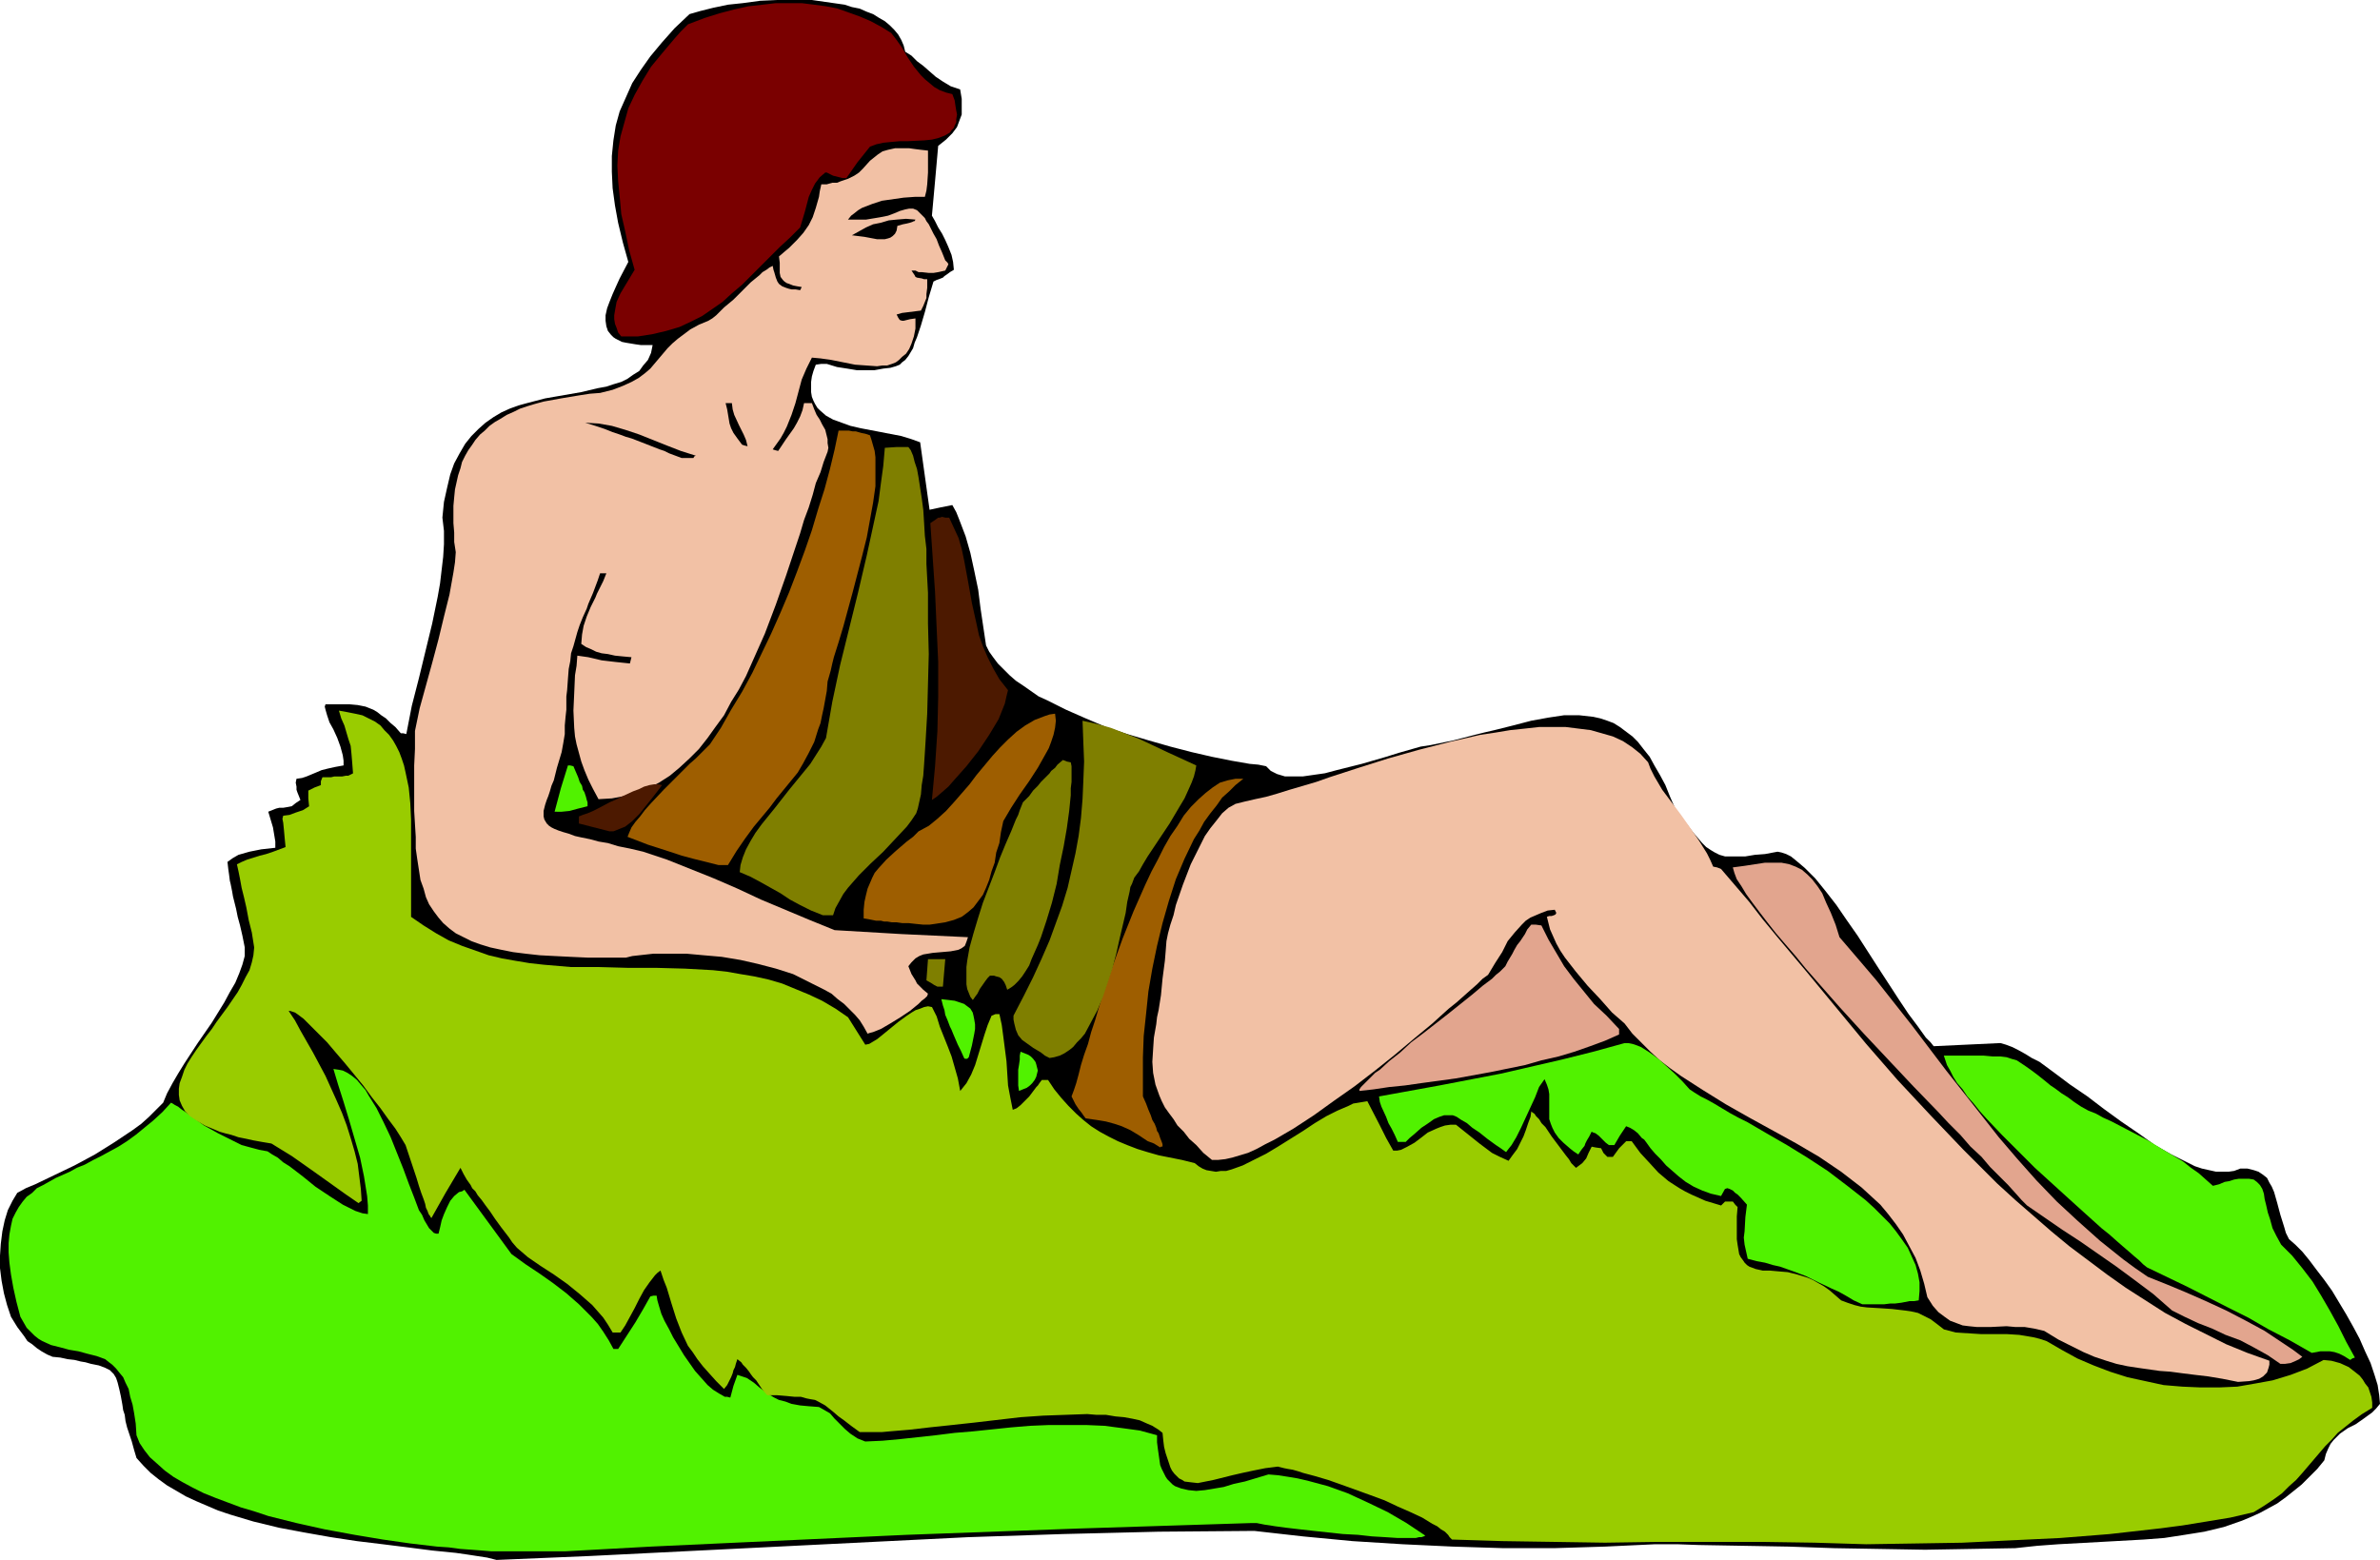
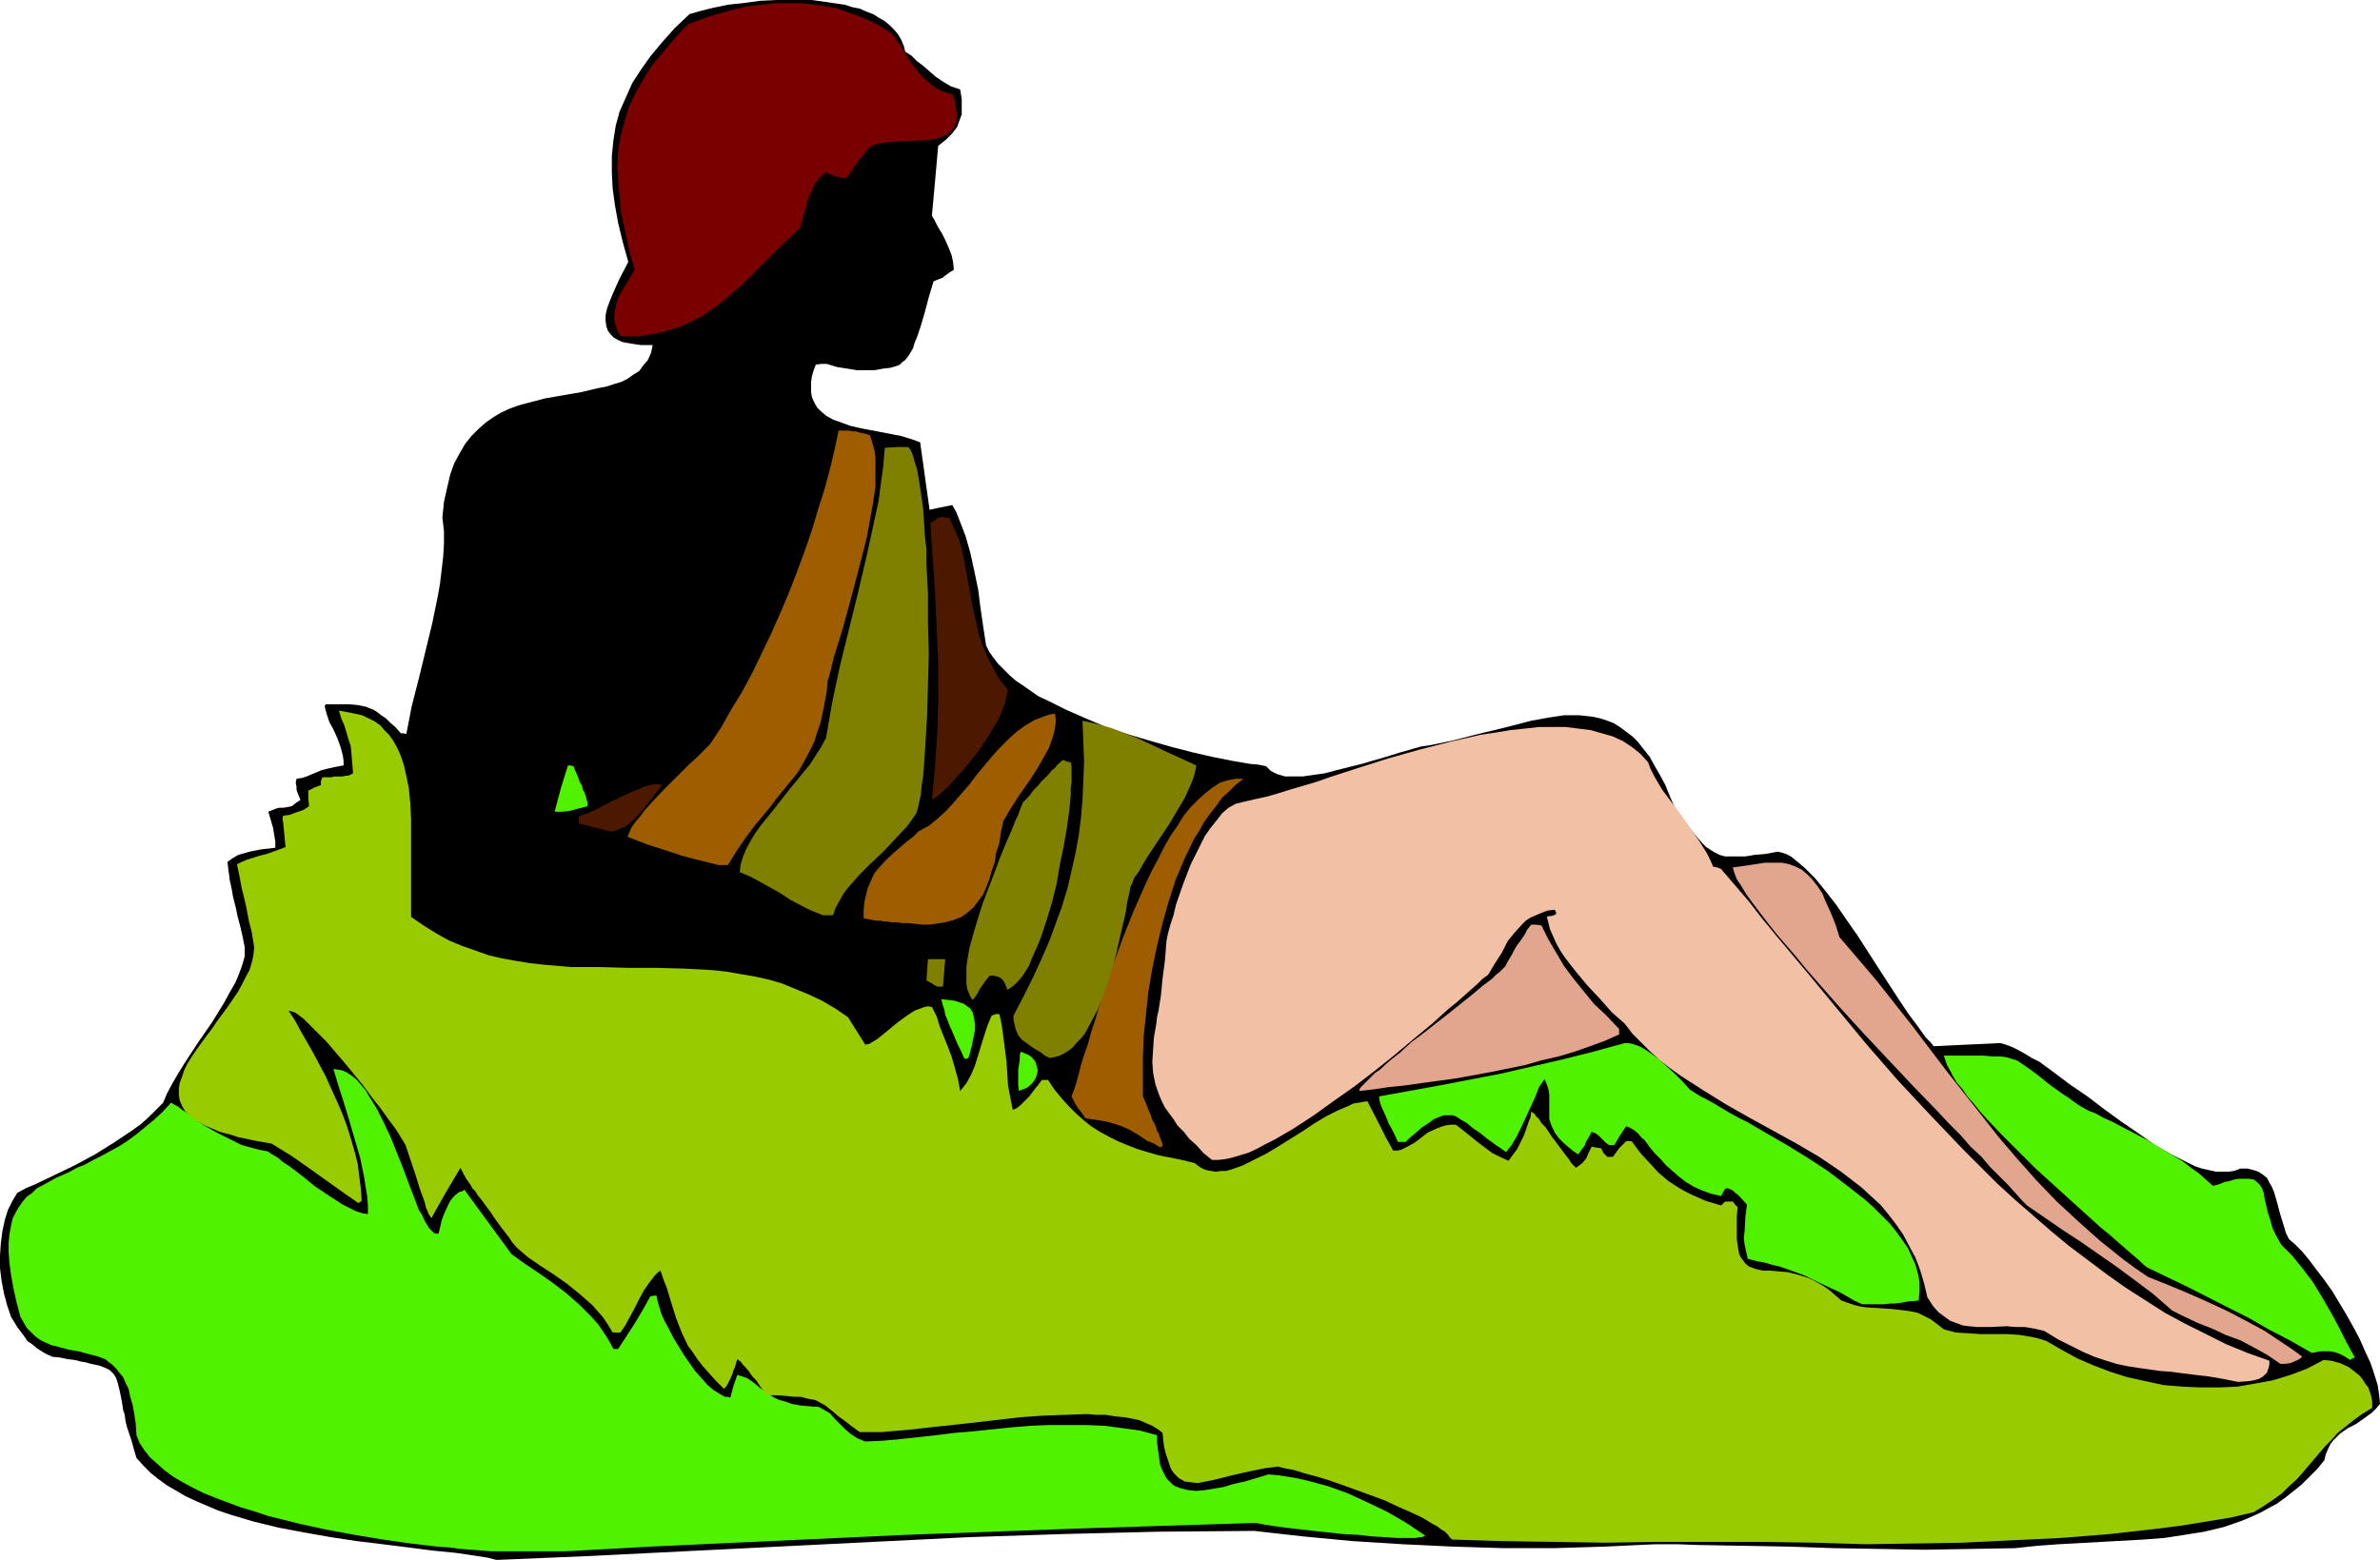
<svg xmlns="http://www.w3.org/2000/svg" xmlns:ns1="http://sodipodi.sourceforge.net/DTD/sodipodi-0.dtd" xmlns:ns2="http://www.inkscape.org/namespaces/inkscape" version="1.0" width="129.724mm" height="85.043mm" id="svg25" ns1:docname="Cain 1.wmf">
  <ns1:namedview id="namedview25" pagecolor="#ffffff" bordercolor="#000000" borderopacity="0.25" ns2:showpageshadow="2" ns2:pageopacity="0.0" ns2:pagecheckerboard="0" ns2:deskcolor="#d1d1d1" ns2:document-units="mm" />
  <defs id="defs1">
    <pattern id="WMFhbasepattern" patternUnits="userSpaceOnUse" width="6" height="6" x="0" y="0" />
  </defs>
  <path style="fill:#000000;fill-opacity:1;fill-rule:evenodd;stroke:none" d="m 102.293,321.423 -1.939,-0.485 -4.202,-0.646 -2.262,-0.323 -4.848,-0.485 -5.01,-0.646 -5.171,-0.646 -5.333,-0.646 -5.333,-0.808 -5.494,-0.97 -5.171,-0.97 -5.333,-1.293 -4.848,-1.454 -2.424,-0.808 -2.262,-0.97 -2.262,-0.97 -2.101,-0.97 -1.939,-1.131 -1.939,-1.131 -1.778,-1.293 -1.616,-1.293 -1.454,-1.454 -1.454,-1.616 -0.485,-1.616 -0.485,-1.778 -0.485,-1.454 -0.485,-1.454 -0.323,-1.293 -0.162,-1.293 -0.323,-0.97 -0.162,-1.131 -0.323,-1.778 -0.323,-1.454 -0.323,-1.293 -0.323,-0.97 -0.485,-0.808 -0.808,-0.808 -0.97,-0.485 -1.293,-0.485 -0.808,-0.162 -0.808,-0.162 -1.131,-0.323 -0.97,-0.162 -1.293,-0.323 -1.454,-0.162 -1.454,-0.323 -1.616,-0.162 -1.131,-0.485 -1.131,-0.646 -0.97,-0.646 -0.97,-0.808 -0.97,-0.646 -0.646,-0.97 -1.454,-1.939 -1.293,-2.101 -0.808,-2.424 -0.646,-2.424 -0.485,-2.586 L 0,261.307 v -2.586 l 0.162,-2.424 0.323,-2.586 0.485,-2.262 0.646,-2.101 0.97,-1.939 0.97,-1.616 1.778,-0.97 1.939,-0.808 4.04,-1.939 4.04,-1.939 4.202,-2.262 3.878,-2.424 1.939,-1.293 1.939,-1.293 1.778,-1.293 1.616,-1.454 1.454,-1.454 1.454,-1.454 0.808,-1.939 1.131,-2.101 1.131,-1.939 1.293,-2.101 2.747,-4.202 2.909,-4.202 2.586,-4.202 1.131,-2.101 1.131,-1.939 0.808,-1.939 0.646,-1.778 0.485,-1.778 v -1.778 l -0.485,-2.424 -0.485,-2.101 -0.485,-1.778 -0.323,-1.616 -0.323,-1.293 -0.323,-1.293 -0.162,-0.97 -0.162,-0.808 -0.162,-0.808 -0.162,-0.646 -0.162,-1.293 -0.162,-1.131 -0.162,-1.454 1.131,-0.808 1.131,-0.646 1.131,-0.323 1.131,-0.323 2.424,-0.485 1.454,-0.162 1.454,-0.162 v -1.293 l -0.162,-0.97 -0.323,-1.939 -0.485,-1.616 -0.485,-1.616 0.808,-0.323 0.808,-0.323 0.646,-0.162 h 0.808 l 0.97,-0.162 0.808,-0.162 0.808,-0.646 0.97,-0.646 -0.323,-0.808 -0.323,-0.808 -0.162,-0.485 v -0.646 l -0.162,-0.808 0.162,-0.808 1.131,-0.162 0.97,-0.323 1.939,-0.808 1.131,-0.485 1.293,-0.323 1.454,-0.323 1.778,-0.323 v -0.97 l -0.162,-1.131 -0.485,-1.778 -0.646,-1.778 -0.808,-1.778 -0.808,-1.454 -0.485,-1.454 -0.323,-1.131 -0.162,-0.646 0.162,-0.485 h 4.848 l 1.778,0.162 1.616,0.323 1.616,0.646 0.808,0.485 0.808,0.646 0.97,0.646 0.97,0.97 0.97,0.808 1.131,1.293 h 0.485 l 0.646,0.162 1.131,-5.818 1.454,-5.656 2.747,-11.312 1.131,-5.494 0.485,-2.747 0.646,-5.494 0.162,-2.586 v -2.747 l -0.323,-2.747 0.162,-1.616 0.162,-1.616 0.646,-2.909 0.646,-2.747 0.808,-2.262 1.131,-2.101 1.131,-1.939 1.293,-1.616 1.454,-1.454 1.454,-1.293 1.616,-1.131 1.616,-0.97 1.778,-0.808 1.778,-0.646 1.778,-0.485 3.717,-0.97 3.717,-0.646 3.717,-0.646 3.394,-0.808 1.778,-0.323 1.454,-0.485 1.616,-0.485 1.293,-0.646 1.131,-0.808 1.293,-0.808 0.808,-1.131 0.97,-1.131 0.646,-1.454 0.323,-1.616 h -1.293 -1.131 l -1.131,-0.162 -0.97,-0.162 -0.97,-0.162 -0.808,-0.162 -0.646,-0.323 -0.646,-0.323 -0.485,-0.323 -0.485,-0.485 -0.646,-0.808 -0.323,-0.97 -0.162,-1.131 v -1.131 l 0.323,-1.454 0.485,-1.293 0.646,-1.616 0.646,-1.454 0.808,-1.778 1.778,-3.394 -1.131,-4.04 -0.97,-4.04 -0.646,-3.555 -0.485,-3.555 -0.162,-3.394 v -3.232 l 0.323,-3.232 0.485,-3.07 0.808,-2.909 1.293,-2.909 1.293,-2.909 1.778,-2.747 1.939,-2.747 2.424,-2.909 2.586,-2.909 3.07,-2.909 1.131,-0.323 1.131,-0.323 1.293,-0.323 1.293,-0.323 3.07,-0.646 3.07,-0.323 3.555,-0.485 L 160.145,0 h 3.555 3.555 l 3.394,0.485 3.394,0.485 1.454,0.485 1.616,0.323 1.454,0.646 1.293,0.485 1.293,0.808 1.131,0.646 0.97,0.808 0.97,0.97 0.808,0.97 0.646,1.131 0.485,1.131 0.323,1.293 1.293,0.808 1.131,1.131 1.293,0.97 1.293,1.131 1.293,1.131 1.454,0.97 1.616,0.97 0.97,0.323 0.97,0.323 0.323,1.939 v 1.616 1.616 l -0.485,1.293 -0.485,1.293 -0.97,1.293 -0.646,0.646 -0.646,0.646 -0.808,0.646 -0.808,0.646 -0.646,7.272 -0.646,7.11 0.646,1.131 0.646,1.293 0.808,1.293 0.646,1.293 0.646,1.454 0.646,1.616 0.323,1.454 0.162,1.616 -0.808,0.485 -0.646,0.485 -0.485,0.323 -0.323,0.323 -0.808,0.323 -0.485,0.162 -0.646,0.323 -0.97,3.232 -0.808,3.07 -0.808,2.747 -0.808,2.424 -0.485,1.131 -0.323,1.131 -0.485,0.808 -0.485,0.808 -0.646,0.808 -0.646,0.485 -0.485,0.485 -0.808,0.323 -1.131,0.323 -1.454,0.162 -1.778,0.323 h -1.778 -1.939 l -1.939,-0.323 -2.101,-0.323 -2.101,-0.646 h -1.131 l -1.131,0.162 -0.485,1.293 -0.323,1.131 -0.162,1.131 v 1.131 0.97 l 0.162,0.97 0.323,0.808 0.323,0.646 0.485,0.808 0.485,0.485 1.293,1.131 1.454,0.808 1.778,0.646 1.778,0.646 2.101,0.485 4.202,0.808 4.202,0.808 2.101,0.646 1.778,0.646 0.97,6.949 0.97,6.949 2.262,-0.485 2.424,-0.485 0.808,1.454 0.646,1.616 1.293,3.394 0.97,3.394 0.808,3.717 0.808,3.878 0.485,3.878 1.131,7.595 0.646,1.293 0.808,1.131 0.97,1.293 1.131,1.131 1.293,1.293 1.293,1.131 1.454,0.97 1.616,1.131 1.616,1.131 1.778,0.808 3.878,1.939 4.04,1.778 4.202,1.778 4.363,1.454 4.363,1.293 4.525,1.293 4.363,1.131 4.202,0.97 4.04,0.808 3.717,0.646 1.778,0.162 1.616,0.323 0.485,0.485 0.485,0.485 0.646,0.323 0.646,0.323 1.616,0.485 h 1.778 1.939 l 2.262,-0.323 2.262,-0.323 2.424,-0.646 5.171,-1.293 5.01,-1.454 2.586,-0.808 2.262,-0.646 2.262,-0.646 2.101,-0.323 4.686,-0.97 4.363,-1.131 1.939,-0.485 2.101,-0.485 3.878,-0.97 3.717,-0.97 3.555,-0.646 3.232,-0.485 h 1.616 1.454 l 1.454,0.162 1.454,0.162 1.454,0.323 1.454,0.485 1.293,0.485 1.293,0.808 1.293,0.97 1.293,0.97 1.131,1.131 1.131,1.454 1.293,1.616 0.97,1.778 1.131,1.939 1.131,2.101 0.97,2.424 1.131,2.586 1.293,1.778 1.293,1.616 0.485,0.646 0.485,0.646 0.97,1.131 0.97,1.131 0.808,0.808 0.97,0.646 0.808,0.485 0.97,0.485 1.131,0.323 h 1.293 1.293 1.616 l 1.939,-0.323 2.101,-0.162 2.586,-0.485 0.808,0.162 0.97,0.323 0.97,0.485 0.808,0.646 0.97,0.808 1.131,0.97 0.97,0.97 1.131,1.131 2.101,2.586 2.262,2.909 2.101,3.07 2.262,3.232 4.363,6.787 2.101,3.232 2.101,3.232 1.939,2.909 0.97,1.293 0.97,1.293 0.808,1.131 0.808,1.131 0.97,0.97 0.646,0.808 13.736,-0.646 1.131,0.323 1.293,0.485 1.293,0.646 1.454,0.808 1.293,0.808 1.616,0.808 3.07,2.262 3.232,2.424 3.555,2.424 3.394,2.586 3.555,2.586 3.555,2.424 3.394,2.424 3.394,1.939 1.616,0.808 1.616,0.808 1.616,0.808 1.454,0.485 1.454,0.323 1.454,0.323 h 1.293 1.293 l 1.131,-0.162 1.293,-0.485 h 1.454 l 1.293,0.323 0.97,0.323 0.97,0.646 0.808,0.646 0.485,0.97 0.485,0.808 0.485,1.131 0.646,2.262 0.646,2.424 0.808,2.586 0.323,1.131 0.646,1.293 1.293,1.131 1.454,1.454 1.454,1.778 1.454,1.939 1.616,2.101 1.616,2.262 1.454,2.424 1.454,2.424 1.454,2.586 1.293,2.424 1.131,2.586 1.131,2.424 0.808,2.424 0.646,2.101 0.323,2.101 0.162,1.778 -0.808,0.97 -0.808,0.808 -1.778,1.293 -1.616,1.131 -1.616,0.808 -1.616,1.131 -0.646,0.646 -0.646,0.646 -0.646,0.808 -0.485,0.97 -0.485,1.131 -0.323,1.293 -1.454,1.778 -1.616,1.616 -1.616,1.616 -1.616,1.293 -1.616,1.293 -1.778,1.293 -1.778,0.97 -1.778,0.97 -1.778,0.808 -1.939,0.808 -3.717,1.293 -4.04,0.97 -4.04,0.646 -4.202,0.646 -4.202,0.323 -8.726,0.485 -8.888,0.485 -4.363,0.323 -4.525,0.485 -9.211,0.162 -9.373,0.162 -18.746,-0.323 -9.373,-0.323 -9.211,-0.162 -9.211,-0.162 -4.525,-0.162 h -4.525 l -10.342,0.485 -10.504,0.323 h -10.342 l -10.504,-0.323 -10.342,-0.485 -10.342,-0.646 -10.181,-0.97 -10.019,-1.131 -19.715,0.162 -19.715,0.485 -19.554,0.646 -19.554,0.97 -38.946,1.939 -19.392,0.97 z" id="path1" />
  <path style="fill:#51f200;fill-opacity:1;fill-rule:evenodd;stroke:none" d="m 102.939,319.645 h -1.778 l -1.939,-0.162 -2.101,-0.162 -2.262,-0.162 -2.424,-0.323 -2.424,-0.162 -2.747,-0.323 -2.747,-0.323 -5.656,-0.808 -5.818,-0.97 -6.141,-1.131 -5.818,-1.293 -5.818,-1.454 -2.909,-0.97 -2.747,-0.808 -2.586,-0.97 -2.586,-0.97 -2.424,-0.97 -2.262,-1.131 -2.101,-1.131 -1.939,-1.131 -1.778,-1.293 -1.616,-1.454 -1.454,-1.293 -1.131,-1.454 -0.97,-1.454 -0.646,-1.616 -0.162,-2.424 -0.323,-2.101 -0.323,-1.778 -0.485,-1.616 -0.323,-1.616 -0.646,-1.293 -0.485,-1.131 -0.808,-0.97 -0.646,-0.808 -0.808,-0.808 -0.646,-0.485 -0.808,-0.646 -1.778,-0.646 -1.939,-0.485 -1.778,-0.485 -1.939,-0.323 -1.778,-0.485 -1.939,-0.485 -1.778,-0.808 -0.808,-0.485 -0.808,-0.646 -0.808,-0.808 -0.808,-0.808 -0.646,-1.131 -0.646,-1.131 -0.808,-3.07 -0.646,-2.909 -0.485,-2.747 -0.323,-2.424 -0.162,-2.101 v -1.939 l 0.162,-1.778 0.323,-1.778 0.323,-1.454 0.646,-1.293 0.646,-1.131 0.808,-1.131 0.808,-0.97 1.131,-0.808 0.97,-0.97 1.293,-0.646 2.586,-1.454 2.909,-1.293 1.454,-0.808 1.616,-0.646 1.778,-0.97 1.616,-0.808 1.778,-0.97 1.778,-0.97 1.778,-1.131 1.778,-1.293 1.778,-1.454 1.778,-1.454 1.939,-1.778 1.778,-1.939 0.323,0.162 0.485,0.323 0.646,0.323 0.808,0.646 0.97,0.646 1.131,0.808 1.131,0.808 1.293,0.97 2.909,1.616 3.232,1.616 1.616,0.808 1.778,0.485 1.778,0.485 1.778,0.323 0.97,0.646 1.131,0.646 1.131,0.97 1.293,0.808 2.747,2.101 2.586,2.101 2.909,1.939 2.747,1.778 1.293,0.646 1.293,0.646 1.454,0.485 1.131,0.162 v -1.778 l -0.162,-1.939 -0.646,-4.04 -0.808,-3.878 -1.131,-3.878 -1.131,-3.878 -1.131,-3.717 -1.131,-3.555 -0.485,-1.616 -0.485,-1.616 1.131,0.162 0.808,0.162 0.97,0.485 0.97,0.646 0.97,0.808 0.808,0.97 0.97,1.131 0.646,1.131 0.808,1.293 0.808,1.293 1.454,2.909 1.454,3.07 1.293,3.232 1.293,3.232 1.131,3.07 1.131,2.909 0.485,1.293 0.485,1.293 0.646,0.97 0.485,1.131 0.485,0.808 0.485,0.808 0.485,0.485 0.485,0.485 0.485,0.162 h 0.485 l 0.323,-1.293 0.323,-1.454 0.485,-1.293 0.646,-1.454 0.646,-1.293 0.808,-0.97 0.97,-0.808 0.646,-0.162 0.485,-0.323 4.848,6.626 4.848,6.626 2.909,2.101 2.909,1.939 2.747,1.939 2.747,2.101 2.586,2.262 1.293,1.293 1.293,1.293 1.293,1.454 1.131,1.616 1.131,1.778 0.97,1.778 h 0.97 l 1.778,-2.747 1.778,-2.747 1.616,-2.747 1.454,-2.586 0.646,-0.162 h 0.646 l 0.162,0.97 0.323,1.131 0.485,1.616 0.646,1.454 0.97,1.778 0.808,1.616 2.262,3.717 1.131,1.616 1.131,1.616 1.293,1.454 1.293,1.454 1.131,0.97 1.293,0.808 1.131,0.646 h 0.485 l 0.646,0.162 0.646,-2.424 0.808,-2.262 0.97,0.323 0.97,0.323 1.454,0.97 1.131,0.97 1.454,1.131 1.616,0.97 0.97,0.485 1.293,0.323 1.293,0.485 1.778,0.323 1.778,0.162 2.101,0.162 1.131,0.646 1.131,0.646 0.97,1.131 0.97,0.97 1.131,1.131 1.131,0.97 1.454,0.97 1.616,0.646 3.555,-0.162 3.555,-0.323 7.434,-0.808 3.878,-0.485 3.878,-0.323 7.757,-0.808 3.878,-0.323 3.878,-0.162 h 3.878 3.878 l 3.717,0.162 3.717,0.485 3.555,0.485 3.555,0.97 v 1.454 l 0.162,1.293 0.162,1.131 0.162,1.131 0.162,1.131 0.323,0.808 0.808,1.616 0.323,0.485 0.646,0.646 0.485,0.485 0.485,0.323 1.293,0.485 1.454,0.323 1.616,0.162 1.778,-0.162 1.939,-0.323 1.939,-0.323 2.101,-0.646 2.262,-0.485 4.848,-1.454 1.939,0.162 2.101,0.323 1.939,0.323 2.101,0.485 4.202,1.131 4.04,1.454 4.202,1.939 4.04,1.939 3.878,2.262 3.878,2.586 -0.323,0.162 -0.485,0.162 h -0.485 l -0.646,0.162 h -3.878 l -2.424,-0.162 -2.747,-0.162 -2.909,-0.323 -3.07,-0.162 -5.979,-0.646 -2.909,-0.323 -2.747,-0.323 -2.424,-0.323 -0.97,-0.162 -1.131,-0.162 -0.808,-0.162 -0.808,-0.162 h -0.646 -0.485 l -35.714,1.131 -35.229,1.293 -35.229,1.616 -17.453,0.808 -17.614,0.97 z" id="path2" />
  <path style="fill:#99cc00;fill-opacity:1;fill-rule:evenodd;stroke:none" d="m 384.446,318.191 -10.666,-0.323 -10.827,-0.162 h -21.493 l -10.827,0.162 -10.504,-0.162 -10.666,-0.162 -10.342,-0.323 -0.485,-0.485 -0.323,-0.485 -0.646,-0.646 -0.808,-0.485 -0.808,-0.646 -0.97,-0.485 -2.101,-1.293 -2.424,-1.131 -2.586,-1.131 -2.747,-1.293 -3.07,-1.131 -5.818,-2.101 -2.747,-0.97 -2.747,-0.808 -2.424,-0.646 -0.97,-0.323 -1.131,-0.323 -0.97,-0.162 -0.808,-0.162 -0.646,-0.162 -0.646,-0.162 -2.586,0.323 -2.424,0.485 -2.262,0.485 -2.101,0.485 -1.939,0.485 -1.939,0.485 -1.616,0.323 -1.616,0.323 -1.454,-0.162 -1.293,-0.162 -0.485,-0.323 -0.646,-0.323 -0.485,-0.485 -0.485,-0.485 -0.485,-0.646 -0.323,-0.646 -0.323,-0.97 -0.323,-0.97 -0.323,-0.97 -0.323,-1.293 -0.162,-1.293 -0.162,-1.616 -0.808,-0.646 -1.293,-0.808 -1.131,-0.485 -1.454,-0.646 -1.454,-0.323 -1.778,-0.323 -1.778,-0.162 -1.939,-0.323 h -1.939 l -1.939,-0.162 -4.525,0.162 -4.525,0.162 -4.686,0.323 -9.696,1.131 -4.525,0.485 -4.525,0.485 -4.202,0.485 -1.939,0.162 -1.939,0.162 -1.778,0.162 h -1.616 -1.454 -1.454 l -1.778,-1.293 -1.454,-1.131 -1.131,-0.808 -1.131,-0.97 -0.808,-0.646 -0.808,-0.646 -1.454,-0.808 -0.646,-0.323 -0.97,-0.162 -0.808,-0.162 -1.131,-0.323 h -1.293 l -1.616,-0.162 -1.939,-0.162 h -2.101 l -0.97,-1.131 -0.646,-0.97 -0.646,-0.97 -0.646,-0.646 -0.485,-0.646 -0.323,-0.485 -0.646,-0.808 -0.646,-0.646 -0.323,-0.485 -0.808,-0.646 -0.323,0.97 -0.162,0.646 -0.323,0.646 -0.162,0.646 -0.323,0.808 -0.323,0.646 -0.323,0.646 -0.162,0.323 -0.646,0.808 -1.616,-1.616 -1.454,-1.616 -1.293,-1.454 -1.131,-1.454 -0.97,-1.454 -0.97,-1.293 -1.293,-2.747 -1.131,-2.909 -0.97,-3.07 -0.97,-3.232 -0.646,-1.616 -0.646,-1.939 -0.646,0.485 -0.485,0.485 -1.131,1.454 -1.131,1.616 -0.97,1.778 -0.97,1.939 -0.97,1.778 -0.97,1.778 -0.97,1.454 h -1.616 l -0.97,-1.616 -0.97,-1.454 -1.131,-1.293 -1.131,-1.293 -2.586,-2.262 -2.586,-2.101 -2.747,-1.939 -2.747,-1.778 -2.586,-1.778 -2.262,-1.939 -0.97,-1.131 -0.646,-0.97 -1.616,-2.101 -1.293,-1.778 -0.97,-1.454 -0.97,-1.293 -0.808,-1.131 -0.808,-0.97 -0.485,-0.808 -0.646,-0.646 -0.323,-0.646 -0.808,-1.131 -0.646,-1.131 -0.646,-1.293 -3.07,5.171 -2.909,5.171 -0.162,-0.162 -0.162,-0.323 -0.162,-0.162 -0.162,-0.323 -0.162,-0.485 -0.323,-0.646 -0.162,-0.808 -0.323,-0.97 -0.485,-1.293 -0.485,-1.454 -0.485,-1.616 -0.646,-1.939 -0.808,-2.424 -0.808,-2.424 -0.485,-0.808 -0.485,-0.808 -1.131,-1.778 -1.454,-1.939 -1.616,-2.262 -1.778,-2.262 -1.778,-2.424 -3.717,-4.525 -1.939,-2.262 -1.778,-2.101 -1.778,-1.778 -1.616,-1.616 -0.808,-0.808 -0.646,-0.646 -0.646,-0.485 -0.646,-0.485 -0.485,-0.323 -0.485,-0.162 -0.485,-0.162 h -0.323 l 1.293,1.939 1.131,2.101 1.293,2.262 1.293,2.262 2.586,4.848 2.262,5.01 1.131,2.586 0.97,2.586 0.808,2.586 0.808,2.747 0.646,2.586 0.323,2.586 0.323,2.586 0.162,2.424 -0.646,0.485 -2.586,-1.778 -2.262,-1.616 -4.525,-3.232 -4.363,-3.07 -2.101,-1.293 -2.101,-1.293 -1.939,-0.323 -1.778,-0.323 -1.454,-0.323 -1.616,-0.323 -1.454,-0.485 -1.293,-0.323 -1.131,-0.323 -1.131,-0.485 -1.939,-0.808 -1.616,-0.97 -1.454,-0.97 -0.97,-0.97 -0.646,-1.131 -0.485,-1.131 -0.162,-1.131 v -1.293 l 0.162,-1.131 0.485,-1.293 0.485,-1.454 0.646,-1.293 0.808,-1.293 0.97,-1.454 2.101,-2.909 1.131,-1.454 0.97,-1.454 2.262,-3.07 2.101,-3.07 0.808,-1.454 0.808,-1.616 0.808,-1.454 0.485,-1.616 0.323,-1.454 0.162,-1.616 -0.485,-3.07 -0.646,-2.586 -0.485,-2.586 -0.485,-2.101 -0.485,-1.939 -0.323,-1.778 -0.323,-1.616 -0.323,-1.454 0.97,-0.485 1.131,-0.485 2.586,-0.808 1.293,-0.323 1.454,-0.485 1.293,-0.485 1.293,-0.485 -0.162,-1.616 -0.162,-1.778 -0.162,-1.616 -0.162,-0.808 0.162,-0.646 1.293,-0.162 1.293,-0.485 1.454,-0.485 1.293,-0.808 -0.162,-1.616 v -1.616 l 1.293,-0.646 1.293,-0.485 v -0.808 l 0.323,-0.808 h 0.808 0.97 l 0.646,-0.162 h 0.646 0.97 l 0.808,-0.162 h 0.485 l 0.323,-0.162 0.646,-0.323 -0.162,-2.101 -0.162,-1.939 -0.162,-1.616 -0.485,-1.454 -0.808,-2.747 -0.646,-1.454 -0.485,-1.616 1.778,0.323 1.616,0.323 1.454,0.323 1.293,0.646 1.293,0.646 1.131,0.808 0.808,0.97 0.97,0.97 0.808,1.131 0.646,1.131 0.646,1.293 0.485,1.293 0.485,1.454 0.323,1.454 0.646,3.07 0.323,3.232 0.162,3.394 v 6.949 6.787 3.232 3.07 l 2.586,1.778 2.586,1.616 2.586,1.454 2.747,1.131 2.747,0.97 2.747,0.97 2.747,0.646 2.747,0.485 2.909,0.485 2.909,0.323 5.656,0.485 h 5.818 l 5.818,0.162 h 5.818 l 5.979,0.162 5.818,0.323 2.909,0.323 2.747,0.485 2.909,0.485 2.909,0.646 2.747,0.808 2.747,1.131 2.747,1.131 2.747,1.293 2.747,1.616 2.586,1.778 3.555,5.656 0.808,-0.162 0.808,-0.485 0.808,-0.485 0.808,-0.646 1.778,-1.454 1.778,-1.454 1.778,-1.293 0.97,-0.646 0.808,-0.485 0.97,-0.323 0.808,-0.323 0.808,-0.162 0.808,0.162 0.97,1.939 0.646,2.101 1.616,4.04 0.808,2.101 0.646,2.262 0.646,2.262 0.485,2.586 0.646,-0.808 0.646,-0.808 0.97,-1.778 0.808,-1.939 0.646,-2.101 0.646,-2.101 0.646,-2.101 0.646,-1.939 0.808,-1.939 0.808,-0.323 h 0.808 l 0.485,2.262 0.323,2.424 0.646,5.01 0.323,5.01 0.485,2.586 0.485,2.424 0.808,-0.323 0.808,-0.646 0.808,-0.808 0.97,-0.97 1.454,-1.939 0.323,-0.323 0.323,-0.485 0.485,-0.646 h 1.293 l 1.293,1.939 1.454,1.778 1.454,1.616 1.616,1.616 1.454,1.293 1.616,1.293 1.778,1.131 1.778,0.97 1.939,0.97 1.939,0.808 2.101,0.808 2.101,0.646 2.262,0.646 2.424,0.485 2.424,0.485 2.586,0.646 0.808,0.646 0.808,0.485 0.808,0.323 0.97,0.162 0.97,0.162 0.97,-0.162 h 1.131 l 1.131,-0.323 2.262,-0.808 2.262,-1.131 2.586,-1.293 2.424,-1.454 5.171,-3.232 2.424,-1.616 2.424,-1.454 2.262,-1.131 2.262,-0.97 0.97,-0.485 0.97,-0.162 0.97,-0.162 0.97,-0.162 2.586,5.01 1.293,2.586 1.454,2.586 h 0.808 l 0.808,-0.162 1.293,-0.646 1.454,-0.808 1.293,-0.97 1.454,-1.131 1.778,-0.808 0.808,-0.323 0.97,-0.323 1.131,-0.162 h 1.131 l 2.424,1.939 2.424,1.939 1.293,0.97 1.293,0.97 1.616,0.808 1.778,0.808 0.808,-1.131 0.97,-1.293 0.646,-1.293 0.646,-1.293 0.485,-1.293 0.485,-1.454 0.485,-1.293 0.162,-1.131 0.162,0.162 0.485,0.323 0.323,0.485 0.646,0.646 0.485,0.808 0.808,0.808 1.293,1.939 1.454,1.939 1.454,1.939 0.646,0.808 0.485,0.808 0.485,0.485 0.485,0.485 0.646,-0.485 0.646,-0.485 0.808,-0.97 0.485,-1.131 0.646,-1.293 0.808,0.162 1.131,0.162 0.485,0.97 0.808,0.808 h 1.131 l 1.293,-1.778 1.454,-1.454 h 1.131 l 1.778,2.424 1.939,2.101 1.778,1.939 2.101,1.778 2.262,1.454 1.131,0.646 1.293,0.646 1.454,0.646 1.454,0.646 1.616,0.485 1.616,0.485 0.485,-0.485 0.323,-0.323 h 1.616 l 0.485,0.646 0.485,0.485 -0.162,1.939 v 1.778 1.454 1.454 l 0.162,1.131 0.162,0.97 0.162,0.97 0.323,0.646 0.485,0.646 0.323,0.485 0.485,0.485 0.485,0.323 1.293,0.485 1.454,0.323 h 1.454 l 1.778,0.162 1.939,0.162 1.939,0.485 2.101,0.646 1.131,0.485 1.131,0.646 1.131,0.646 1.131,0.808 1.131,0.97 1.293,1.131 1.293,0.485 1.454,0.485 1.293,0.323 1.293,0.162 2.747,0.162 2.424,0.162 2.747,0.323 1.131,0.162 1.454,0.323 1.293,0.646 1.293,0.646 1.293,0.97 1.454,1.131 2.424,0.646 2.586,0.162 2.586,0.162 h 2.586 2.747 l 2.586,0.162 2.909,0.485 1.293,0.323 1.454,0.485 3.07,1.778 3.232,1.778 3.394,1.454 3.394,1.293 3.555,1.131 3.717,0.808 3.717,0.808 3.878,0.323 3.717,0.162 h 3.878 l 3.717,-0.162 3.717,-0.646 3.555,-0.646 3.717,-1.131 3.394,-1.293 3.394,-1.778 1.616,0.162 1.778,0.485 1.778,0.808 1.454,1.131 0.808,0.646 0.646,0.808 0.485,0.808 0.646,0.808 0.323,0.97 0.323,0.97 0.162,1.131 v 1.131 l -2.101,1.293 -1.778,1.293 -1.616,1.293 -1.616,1.293 -1.293,1.454 -1.293,1.293 -4.686,5.494 -1.293,1.454 -1.454,1.293 -1.454,1.454 -1.778,1.293 -1.939,1.293 -2.101,1.293 -4.848,1.131 -9.858,1.616 -5.01,0.646 -10.019,1.131 -10.181,0.808 -10.181,0.485 -10.019,0.485 -10.019,0.162 z" id="path3" />
  <path style="fill:#f2c1a5;fill-opacity:1;fill-rule:evenodd;stroke:none" d="m 461.044,284.739 -3.232,-0.646 -2.909,-0.485 -2.747,-0.323 -2.586,-0.323 -2.424,-0.323 -2.262,-0.162 -4.525,-0.646 -2.101,-0.323 -2.262,-0.485 -2.101,-0.646 -2.424,-0.808 -2.262,-0.97 -2.586,-1.293 -2.586,-1.293 -2.909,-1.778 -2.101,-0.485 -1.939,-0.323 h -1.939 l -1.778,-0.162 -3.232,0.162 h -2.909 l -1.616,-0.162 -1.293,-0.162 -1.293,-0.485 -1.293,-0.485 -1.131,-0.808 -1.293,-0.97 -1.131,-1.293 -1.131,-1.778 -0.646,-2.747 -0.808,-2.747 -0.97,-2.586 -1.293,-2.424 -1.293,-2.424 -1.454,-2.101 -1.616,-2.101 -1.616,-1.939 -1.939,-1.778 -1.939,-1.778 -2.101,-1.616 -2.101,-1.616 -4.525,-3.07 -4.686,-2.747 -9.696,-5.333 -4.848,-2.747 -4.686,-2.909 -4.525,-2.909 -2.262,-1.616 -2.101,-1.616 -1.939,-1.778 -1.939,-1.939 -1.778,-1.778 -1.616,-2.101 -2.586,-2.262 -2.424,-2.747 -2.586,-2.747 -2.424,-2.909 -2.262,-2.909 -0.97,-1.454 -0.808,-1.454 -0.646,-1.454 -0.646,-1.454 -0.323,-1.293 -0.323,-1.293 0.485,-0.162 h 0.485 l 0.485,-0.162 0.323,-0.162 0.162,-0.323 -0.323,-0.646 -1.454,0.162 -1.293,0.485 -1.131,0.485 -1.131,0.485 -0.97,0.646 -0.808,0.808 -1.454,1.616 -1.454,1.778 -1.131,2.262 -1.454,2.262 -1.454,2.424 -1.131,0.808 -1.131,1.131 -1.293,1.131 -1.454,1.293 -1.454,1.293 -1.616,1.293 -1.616,1.454 -1.778,1.616 -3.717,3.07 -4.04,3.394 -4.04,3.232 -4.202,3.232 -4.363,3.07 -4.04,2.909 -4.202,2.747 -1.939,1.131 -1.939,1.131 -1.939,0.97 -1.778,0.97 -1.778,0.808 -1.616,0.485 -1.616,0.485 -1.454,0.323 -1.454,0.162 h -1.293 l -1.778,-1.454 -1.454,-1.616 -1.454,-1.293 -1.131,-1.454 -1.293,-1.293 -0.808,-1.293 -0.97,-1.293 -0.808,-1.131 -0.646,-1.293 -0.485,-1.131 -0.808,-2.262 -0.485,-2.424 -0.162,-2.262 0.162,-2.586 0.162,-2.424 0.485,-2.747 0.162,-1.454 0.323,-1.454 0.485,-3.07 0.323,-3.394 0.485,-3.717 0.162,-1.939 0.162,-2.101 0.323,-1.616 0.485,-1.778 0.646,-1.939 0.485,-2.101 1.454,-4.202 1.616,-4.202 0.97,-1.939 0.97,-1.939 0.97,-1.939 1.131,-1.616 1.293,-1.616 1.131,-1.454 1.293,-1.131 1.454,-0.808 1.939,-0.485 2.101,-0.485 2.262,-0.485 2.262,-0.646 2.586,-0.808 2.747,-0.808 2.747,-0.808 2.747,-0.97 5.979,-1.939 6.141,-1.939 6.302,-1.778 6.302,-1.616 6.302,-1.454 3.232,-0.485 2.909,-0.485 3.07,-0.323 2.909,-0.323 h 2.747 2.747 l 2.586,0.323 2.586,0.323 2.262,0.646 2.262,0.646 2.101,0.97 1.939,1.293 1.616,1.293 1.616,1.778 0.485,1.293 0.808,1.616 1.616,2.747 1.939,2.586 1.939,2.586 1.939,2.747 1.778,2.586 1.616,2.586 0.646,1.293 0.646,1.454 0.808,0.162 0.808,0.323 5.818,6.787 2.747,3.555 3.07,3.717 5.979,7.11 6.141,7.434 6.141,7.434 6.464,7.434 6.787,7.272 6.787,7.11 6.949,6.949 3.717,3.394 3.717,3.232 3.717,3.232 3.717,3.07 3.878,2.909 3.878,2.909 3.878,2.747 4.04,2.586 4.04,2.586 4.202,2.262 4.202,2.101 4.202,2.101 4.363,1.778 4.525,1.616 v 0.808 l -0.162,0.646 -0.162,0.485 -0.162,0.485 -0.808,0.808 -0.808,0.485 -1.131,0.323 -0.97,0.162 z" id="path4" />
  <path style="fill:#e2a58e;fill-opacity:1;fill-rule:evenodd;stroke:none" d="m 469.771,281.023 -2.586,-1.778 -2.909,-1.616 -2.747,-1.454 -3.07,-1.131 -2.747,-1.293 -2.909,-1.131 -2.747,-1.293 -2.586,-1.293 -3.878,-3.394 -3.878,-2.909 -3.717,-2.747 -3.717,-2.586 -3.717,-2.586 -3.717,-2.424 -7.272,-5.01 -1.131,-1.131 -1.293,-1.454 -1.454,-1.616 -1.778,-1.778 -1.939,-1.939 -1.778,-2.101 -2.262,-2.101 -2.101,-2.424 -2.424,-2.424 -2.262,-2.424 -5.01,-5.171 -10.181,-10.827 -5.01,-5.494 -4.686,-5.333 -2.262,-2.586 -2.101,-2.586 -2.101,-2.424 -1.939,-2.262 -1.778,-2.262 -1.616,-2.101 -1.454,-1.939 -1.293,-1.778 -0.97,-1.616 -0.97,-1.454 -0.485,-1.293 -0.323,-1.131 2.424,-0.323 2.101,-0.323 2.101,-0.323 h 1.778 1.616 l 1.616,0.323 1.293,0.485 1.293,0.646 1.131,0.97 0.97,0.97 1.131,1.454 0.97,1.454 0.808,1.939 0.97,2.101 0.97,2.424 0.808,2.586 3.878,4.525 3.717,4.363 7.272,9.211 7.11,9.373 7.272,9.211 3.555,4.525 3.878,4.525 3.878,4.363 4.202,4.363 4.363,4.04 4.525,4.04 4.848,3.878 2.424,1.778 2.586,1.778 4.04,1.616 3.878,1.616 4.04,1.778 4.202,1.939 4.04,2.101 3.878,2.101 3.878,2.586 1.939,1.293 1.939,1.454 -0.646,0.485 -0.646,0.323 -1.131,0.485 -1.131,0.162 h -0.485 z" id="path5" />
  <path style="fill:#51f200;fill-opacity:1;fill-rule:evenodd;stroke:none" d="m 484.153,280.215 -1.293,-0.808 -0.97,-0.485 -0.97,-0.323 -0.97,-0.162 h -0.97 -0.97 l -0.808,0.162 -0.97,0.162 -4.525,-2.586 -4.363,-2.262 -4.202,-2.424 -4.202,-2.101 -8.242,-4.202 -8.403,-4.04 -0.808,-0.646 -0.808,-0.808 -0.97,-0.808 -1.293,-1.131 -1.131,-0.97 -1.293,-1.131 -1.454,-1.293 -1.616,-1.293 -3.232,-2.909 -3.394,-3.07 -3.555,-3.232 -3.555,-3.232 -3.394,-3.394 -3.394,-3.394 -3.07,-3.232 -1.454,-1.616 -1.293,-1.616 -1.293,-1.454 -0.97,-1.454 -1.131,-1.293 -0.808,-1.293 -0.646,-1.293 -0.646,-1.131 -0.323,-0.97 -0.323,-0.97 h 8.242 l 1.778,0.162 h 1.616 l 1.293,0.162 0.97,0.323 1.131,0.323 0.97,0.646 0.97,0.646 1.131,0.808 1.293,0.97 0.808,0.646 0.808,0.646 0.97,0.808 0.97,0.646 1.293,0.97 1.293,0.808 1.293,0.97 1.454,0.97 1.454,0.808 1.616,0.646 1.454,0.808 1.778,0.808 3.717,1.939 3.717,1.939 3.717,2.262 3.555,2.101 1.616,1.293 1.616,1.131 1.454,1.293 1.454,1.293 1.293,-0.323 1.131,-0.485 0.97,-0.162 0.97,-0.323 0.97,-0.162 h 0.646 1.454 l 0.97,0.162 0.646,0.485 0.646,0.646 0.485,0.808 0.323,0.97 0.162,1.131 0.323,1.293 0.323,1.454 0.485,1.454 0.485,1.778 0.808,1.616 0.97,1.778 1.131,1.131 1.131,1.131 2.101,2.586 2.101,2.747 1.778,2.909 1.778,3.07 1.778,3.232 1.616,3.232 1.778,3.232 -0.485,0.162 z" id="path6" />
  <path style="fill:#51f200;fill-opacity:1;fill-rule:evenodd;stroke:none" d="m 383.638,268.741 -1.778,-0.808 -0.808,-0.485 -0.808,-0.485 -1.454,-0.808 -1.454,-0.646 -2.747,-1.293 -2.586,-1.293 -2.586,-0.97 -2.747,-0.97 -1.454,-0.323 -1.616,-0.485 -1.778,-0.323 -1.778,-0.485 -0.323,-1.454 -0.323,-1.454 -0.162,-1.454 0.162,-1.293 0.162,-2.909 0.323,-2.586 -1.293,-1.454 -0.646,-0.646 -0.485,-0.323 -0.485,-0.485 -0.646,-0.323 -0.485,-0.162 -0.485,0.162 -0.808,1.454 -2.101,-0.485 -1.778,-0.646 -1.778,-0.808 -1.616,-0.97 -1.454,-1.131 -1.293,-1.131 -1.293,-1.131 -1.131,-1.293 -1.131,-1.131 -0.97,-1.131 -0.808,-1.131 -0.485,-0.646 -0.485,-0.323 -0.808,-0.97 -0.808,-0.646 -0.808,-0.485 -0.808,-0.323 -1.293,1.939 -1.131,1.939 h -1.131 l -0.646,-0.485 -0.485,-0.485 -0.97,-0.97 -0.646,-0.485 -0.485,-0.162 -0.323,-0.162 -0.485,0.97 -0.485,0.808 -0.323,0.646 -0.162,0.485 -0.646,0.808 -0.323,0.485 -0.323,0.485 -0.97,-0.646 -0.808,-0.646 -1.293,-1.131 -0.97,-0.97 -0.808,-1.131 -0.485,-0.97 -0.323,-0.808 -0.323,-0.97 v -0.808 -1.616 -1.778 -0.97 l -0.162,-0.97 -0.323,-0.97 -0.485,-1.131 -1.131,1.616 -0.808,2.101 -0.97,2.101 -0.97,2.101 -0.97,2.101 -0.97,1.939 -0.97,1.616 -0.646,0.808 -0.485,0.646 -1.131,-0.808 -0.97,-0.646 -1.778,-1.293 -1.616,-1.293 -1.454,-0.97 -1.131,-0.97 -1.131,-0.646 -0.97,-0.646 -0.808,-0.323 h -0.97 -0.808 l -0.97,0.323 -1.131,0.485 -1.131,0.808 -1.454,0.97 -1.454,1.293 -0.97,0.808 -0.808,0.808 h -1.616 l -0.646,-1.454 -0.646,-1.293 -0.646,-1.131 -0.485,-1.293 -0.97,-2.101 -0.323,-0.97 -0.162,-1.131 12.443,-2.262 12.605,-2.424 6.302,-1.454 6.302,-1.454 6.464,-1.616 6.464,-1.778 h 0.808 l 0.808,0.162 0.97,0.323 0.808,0.323 1.778,1.131 1.778,1.293 1.616,1.454 1.778,1.616 1.616,1.616 1.454,1.616 0.97,0.646 1.293,0.808 1.293,0.646 1.454,0.808 0.808,0.485 0.808,0.485 1.616,0.97 1.778,0.97 1.939,0.97 3.878,2.262 4.202,2.424 4.202,2.586 4.202,2.747 4.04,3.07 3.717,2.909 1.778,1.616 1.616,1.616 1.616,1.616 1.293,1.616 1.293,1.778 1.131,1.616 0.808,1.778 0.808,1.778 0.485,1.778 0.323,1.778 v 1.778 l -0.162,1.939 -0.97,0.162 h -0.97 l -1.616,0.323 -1.293,0.162 h -0.97 l -1.293,0.162 h -1.131 z" id="path7" />
  <path style="fill:#9e5e00;fill-opacity:1;fill-rule:evenodd;stroke:none" d="m 239.006,236.421 -1.293,-0.808 -1.293,-0.485 -0.97,-0.646 -0.97,-0.646 -1.616,-0.97 -1.778,-0.808 -1.454,-0.485 -1.778,-0.485 -1.939,-0.323 -1.131,-0.162 -1.131,-0.162 -0.485,-0.646 -0.323,-0.485 -0.646,-0.808 -0.323,-0.485 -0.323,-0.485 -0.323,-0.646 -0.485,-0.97 0.485,-1.293 0.485,-1.454 0.485,-1.778 0.485,-1.939 0.646,-2.101 0.808,-2.262 0.646,-2.424 0.808,-2.424 0.808,-2.747 0.808,-2.586 1.939,-5.656 2.101,-5.818 2.262,-5.656 2.424,-5.494 1.293,-2.747 1.293,-2.424 1.293,-2.586 1.293,-2.262 1.454,-2.101 1.293,-2.101 1.454,-1.778 1.616,-1.616 1.454,-1.293 1.454,-1.131 1.454,-0.97 1.616,-0.485 1.616,-0.323 h 1.616 l -1.616,1.293 -1.293,1.293 -1.454,1.293 -1.131,1.616 -1.293,1.616 -1.293,1.778 -0.97,1.778 -1.131,1.778 -1.939,4.04 -1.778,4.202 -1.454,4.525 -1.293,4.525 -1.131,4.686 -0.97,4.686 -0.808,4.686 -0.485,4.686 -0.485,4.525 -0.162,4.363 v 4.202 3.878 l 0.646,1.454 0.485,1.293 0.485,1.131 0.323,0.97 0.485,0.808 0.323,0.808 0.162,0.646 0.323,0.485 0.323,0.97 0.323,0.808 0.162,0.485 v 0.485 h -0.323 z" id="path8" />
  <path style="fill:#51f200;fill-opacity:1;fill-rule:evenodd;stroke:none" d="m 209.918,224.786 -0.162,-1.131 v -0.808 -2.424 l 0.162,-0.97 0.162,-1.131 v -0.808 l 0.162,-0.808 0.808,0.323 0.808,0.323 0.485,0.323 0.485,0.485 0.485,0.646 0.162,0.485 0.162,0.646 0.162,0.646 -0.162,0.646 -0.162,0.646 -0.323,0.646 -0.485,0.646 -0.485,0.485 -0.646,0.485 -0.808,0.323 z" id="path9" />
  <path style="fill:#e2a58e;fill-opacity:1;fill-rule:evenodd;stroke:none" d="m 280.052,224.786 v -0.323 l 0.323,-0.485 0.323,-0.323 0.485,-0.485 0.646,-0.646 0.646,-0.646 0.808,-0.808 0.97,-0.646 1.939,-1.778 2.262,-1.778 2.262,-2.101 2.586,-1.939 5.171,-4.04 2.424,-1.939 2.424,-1.939 2.101,-1.778 1.939,-1.454 0.808,-0.808 0.808,-0.646 0.646,-0.646 0.485,-0.485 0.485,-0.97 0.485,-0.808 0.485,-0.808 0.323,-0.646 0.646,-1.131 0.646,-0.808 0.97,-1.454 0.485,-0.97 0.808,-0.97 h 0.97 l 1.131,0.162 1.454,2.909 1.616,2.747 1.616,2.747 1.939,2.586 2.101,2.586 2.101,2.586 2.586,2.424 2.586,2.747 v 1.131 l -2.909,1.293 -3.07,1.131 -3.232,1.131 -3.232,0.97 -3.555,0.808 -3.394,0.97 -7.11,1.454 -7.11,1.293 -7.11,0.97 -3.394,0.485 -3.232,0.323 -3.232,0.485 z" id="path10" />
  <path style="fill:#51f200;fill-opacity:1;fill-rule:evenodd;stroke:none" d="m 198.606,217.999 -0.646,-1.454 -0.646,-1.293 -0.485,-1.131 -0.485,-1.131 -0.323,-0.808 -0.323,-0.646 -0.485,-1.293 -0.485,-1.131 -0.162,-0.97 -0.323,-0.97 -0.323,-1.293 1.454,0.162 1.293,0.162 0.97,0.323 0.97,0.323 0.646,0.485 0.646,0.485 0.485,0.808 0.162,0.646 0.162,0.808 0.162,0.97 v 0.97 l -0.162,0.97 -0.485,2.424 -0.646,2.424 -0.323,0.323 h -0.323 -0.162 z" id="path11" />
  <path style="fill:#7f7f00;fill-opacity:1;fill-rule:evenodd;stroke:none" d="m 216.221,217.999 -0.97,-0.485 -0.808,-0.646 -1.616,-0.97 -1.131,-0.808 -1.131,-0.808 -0.808,-0.97 -0.485,-1.131 -0.323,-1.293 -0.162,-0.808 v -0.808 l 2.101,-4.04 1.939,-3.878 1.778,-3.878 1.616,-3.717 1.293,-3.555 1.293,-3.555 1.131,-3.717 0.808,-3.555 0.808,-3.555 0.646,-3.555 0.485,-3.717 0.323,-3.878 0.162,-3.717 0.162,-4.04 -0.162,-4.04 -0.162,-4.363 2.909,0.646 2.909,0.808 2.909,1.131 2.909,1.131 5.818,2.747 5.979,2.747 -0.162,0.97 -0.323,1.293 -0.485,1.293 -0.646,1.454 -0.808,1.778 -0.97,1.616 -2.101,3.555 -2.262,3.394 -2.262,3.394 -0.97,1.616 -0.808,1.454 -0.97,1.293 -0.485,1.293 -0.323,0.646 -0.162,0.97 -0.485,2.101 -0.162,1.131 -0.162,1.131 -0.646,2.747 -0.646,2.747 -0.646,2.909 -0.808,3.07 -0.97,2.909 -0.97,2.909 -1.131,2.747 -1.293,2.424 -1.293,2.424 -0.808,0.97 -0.808,0.808 -0.808,0.97 -0.808,0.646 -0.97,0.646 -0.97,0.485 -1.131,0.323 z" id="path12" />
-   <path style="fill:#f2c1a5;fill-opacity:1;fill-rule:evenodd;stroke:none" d="m 178.729,212.989 -0.808,-1.454 -0.808,-1.293 -0.97,-1.131 -1.131,-1.131 -1.131,-1.131 -1.293,-0.97 -1.293,-1.131 -1.454,-0.808 -3.232,-1.616 -3.232,-1.616 -3.555,-1.131 -3.717,-0.97 -3.555,-0.808 -3.878,-0.646 -3.717,-0.323 -3.555,-0.323 h -3.555 -3.232 l -2.909,0.323 -1.454,0.162 -1.293,0.323 h -4.04 -3.878 l -3.555,-0.162 -3.232,-0.162 -3.07,-0.162 -2.909,-0.323 -2.586,-0.323 -2.424,-0.485 -2.262,-0.485 -2.101,-0.646 -1.778,-0.646 -1.616,-0.808 -1.616,-0.808 -1.293,-0.97 -1.293,-1.131 -0.97,-1.131 -0.97,-1.293 -0.97,-1.454 -0.646,-1.454 -0.485,-1.778 -0.646,-1.778 -0.323,-2.101 -0.323,-2.101 -0.323,-2.262 v -2.424 l -0.162,-2.586 -0.162,-2.747 v -2.909 -3.07 -3.394 l 0.162,-3.394 v -3.717 l 0.97,-4.686 1.293,-4.686 1.293,-4.686 1.293,-4.848 1.131,-4.686 1.131,-4.525 0.808,-4.525 0.323,-2.101 0.162,-2.101 -0.323,-2.101 v -1.939 l -0.162,-1.939 v -3.555 l 0.162,-1.778 0.162,-1.616 0.323,-1.454 0.323,-1.454 0.485,-1.454 0.323,-1.293 0.646,-1.293 0.646,-1.131 0.808,-1.131 0.646,-0.97 0.97,-1.131 0.97,-0.808 0.97,-0.97 1.131,-0.808 1.131,-0.646 1.293,-0.808 1.454,-0.646 1.293,-0.646 1.454,-0.485 1.616,-0.485 1.778,-0.485 1.778,-0.323 1.778,-0.323 1.939,-0.323 1.939,-0.323 2.101,-0.323 2.101,-0.162 1.293,-0.323 1.293,-0.323 2.101,-0.808 1.778,-0.808 1.454,-0.808 1.293,-0.97 1.131,-0.97 1.778,-2.101 1.778,-2.101 0.97,-0.97 1.131,-0.97 1.293,-0.97 1.293,-0.97 1.778,-0.97 1.939,-0.808 0.808,-0.485 0.808,-0.646 1.616,-1.616 1.939,-1.616 1.778,-1.778 1.778,-1.778 1.778,-1.454 0.646,-0.646 0.808,-0.485 0.646,-0.485 0.646,-0.323 0.162,0.808 0.162,0.485 0.323,1.131 0.323,0.808 0.323,0.485 0.646,0.485 0.808,0.323 0.485,0.162 0.646,0.162 h 0.808 l 0.97,0.162 0.162,-0.323 0.162,-0.323 -0.97,-0.162 -0.808,-0.162 -0.808,-0.323 -0.485,-0.162 -0.485,-0.323 -0.323,-0.323 -0.485,-0.646 -0.162,-0.808 v -2.101 l -0.162,-1.293 1.131,-0.97 0.97,-0.808 0.808,-0.808 0.808,-0.808 1.293,-1.454 1.131,-1.616 0.808,-1.616 0.646,-1.939 0.323,-1.131 0.323,-1.131 0.162,-1.131 0.323,-1.454 h 1.131 l 1.131,-0.323 h 0.97 l 0.808,-0.323 1.454,-0.485 1.293,-0.646 0.97,-0.646 0.808,-0.808 1.454,-1.616 1.616,-1.293 0.97,-0.646 1.131,-0.323 1.454,-0.323 h 0.97 0.808 1.131 l 1.131,0.162 1.293,0.162 1.454,0.162 v 2.262 2.262 l -0.162,2.424 -0.162,1.293 -0.323,1.293 h -2.101 l -2.262,0.162 -2.262,0.323 -2.262,0.323 -1.939,0.646 -2.101,0.808 -0.808,0.485 -0.808,0.646 -0.646,0.485 -0.646,0.808 h 1.293 1.293 1.131 l 0.97,-0.162 1.939,-0.323 1.616,-0.323 1.293,-0.485 1.131,-0.485 1.131,-0.323 0.808,-0.162 h 0.808 l 0.808,0.323 0.646,0.646 0.485,0.485 0.485,0.485 0.323,0.646 0.485,0.646 0.485,0.97 0.485,0.97 0.646,1.131 0.485,1.293 0.646,1.454 0.646,1.616 0.485,0.485 0.162,0.323 -0.323,0.646 -0.323,0.646 -1.454,0.323 -0.97,0.162 h -0.97 l -1.454,-0.162 h -0.646 l -0.646,-0.323 h -0.808 l 0.323,0.485 0.323,0.485 0.162,0.323 0.323,0.162 0.97,0.162 0.485,0.162 h 0.646 v 1.778 l -0.162,1.293 v 0.808 l -0.323,0.808 -0.323,0.808 -0.485,0.97 -2.586,0.323 -1.293,0.162 -1.131,0.323 0.323,0.646 0.323,0.485 0.485,0.162 h 0.323 l 1.293,-0.323 1.131,-0.162 v 1.131 0.97 l -0.323,1.616 -0.485,1.454 -0.485,1.131 -0.646,0.97 -0.808,0.646 -0.646,0.646 -0.646,0.485 -0.808,0.323 -0.97,0.323 h -0.97 l -1.131,0.162 -2.262,-0.162 -2.262,-0.162 -2.424,-0.485 -2.424,-0.485 -2.262,-0.323 -1.778,-0.162 -1.131,2.262 -0.97,2.262 -0.646,2.424 -0.646,2.424 -0.808,2.424 -0.97,2.424 -0.646,1.293 -0.646,1.131 -0.808,1.131 -0.808,1.131 0.485,0.162 0.646,0.162 1.616,-2.424 1.616,-2.262 0.646,-1.131 0.646,-1.293 0.485,-1.293 0.323,-1.454 h 1.616 l 0.485,1.293 0.485,1.131 0.646,0.97 0.485,0.97 0.646,1.131 0.323,1.293 0.162,0.646 v 0.808 l 0.162,0.97 -0.162,0.808 -0.808,2.101 -0.646,2.101 -0.97,2.262 -0.646,2.424 -0.808,2.586 -0.97,2.586 -0.808,2.747 -0.97,2.909 -1.939,5.818 -2.101,5.979 -2.262,5.979 -2.586,5.818 -1.293,2.909 -1.454,2.747 -1.616,2.586 -1.454,2.747 -1.778,2.424 -1.616,2.262 -1.778,2.262 -1.939,1.939 -2.101,1.939 -1.939,1.616 -2.262,1.454 -2.262,1.131 -2.424,0.97 -2.424,0.646 -2.586,0.485 -2.747,0.162 -1.131,-2.101 -0.97,-1.939 -0.808,-1.939 -0.646,-1.778 -0.485,-1.778 -0.485,-1.778 -0.323,-1.616 -0.162,-1.778 -0.162,-3.555 0.162,-3.555 0.162,-3.717 0.323,-1.939 0.162,-2.101 1.131,0.162 1.131,0.162 2.747,0.646 2.747,0.323 3.07,0.323 0.323,-1.293 -1.778,-0.162 -1.616,-0.162 -1.454,-0.323 -1.293,-0.162 -1.131,-0.323 -0.97,-0.485 -1.131,-0.485 -0.97,-0.646 0.162,-1.939 0.323,-1.778 0.646,-1.939 0.808,-1.939 0.97,-1.939 0.323,-0.808 0.485,-0.97 0.808,-1.616 0.646,-1.616 h -1.293 l -0.485,1.454 -0.485,1.293 -0.485,1.293 -0.485,1.131 -0.485,1.131 -0.323,0.97 -0.808,1.778 -0.646,1.616 -0.485,1.454 -0.808,2.909 -0.485,1.454 -0.162,1.616 -0.323,1.616 -0.162,2.101 -0.162,2.262 -0.162,1.293 v 1.293 1.454 l -0.162,1.454 -0.162,1.778 v 1.778 l -0.323,1.939 -0.323,1.778 -0.485,1.616 -0.485,1.616 -0.323,1.293 -0.323,1.293 -0.485,1.131 -0.323,1.131 -0.323,0.97 -0.323,0.808 -0.323,0.97 -0.162,0.646 -0.162,0.646 v 0.646 0.485 l 0.162,0.646 0.485,0.808 0.485,0.485 0.485,0.323 0.646,0.323 0.808,0.323 0.97,0.323 1.131,0.323 1.293,0.485 1.454,0.323 1.616,0.323 1.778,0.485 1.939,0.323 2.101,0.646 2.424,0.485 2.747,0.646 4.848,1.616 4.848,1.939 4.848,1.939 4.848,2.101 4.848,2.262 5.01,2.101 5.01,2.101 5.171,2.101 13.736,0.808 13.736,0.646 -0.323,0.97 -0.323,0.808 -0.646,0.485 -0.646,0.323 -0.808,0.162 -0.808,0.162 -3.717,0.323 -0.97,0.162 -0.97,0.162 -0.808,0.323 -0.808,0.485 -0.808,0.808 -0.646,0.808 0.323,0.808 0.323,0.808 0.808,1.293 0.323,0.646 0.646,0.646 0.646,0.646 0.97,0.808 -0.162,0.485 -0.485,0.485 -0.646,0.485 -0.646,0.646 -1.778,1.454 -1.939,1.293 -2.101,1.293 -1.939,1.131 -0.808,0.323 -0.808,0.323 -0.646,0.162 z" id="path13" />
  <path style="fill:#7f7f00;fill-opacity:1;fill-rule:evenodd;stroke:none" d="m 200.384,206.04 -0.485,-0.646 -0.323,-0.808 -0.323,-0.808 -0.162,-0.97 v -1.131 -1.131 -1.293 l 0.162,-1.293 0.485,-2.747 0.808,-2.909 0.97,-3.232 0.97,-3.07 2.424,-6.302 1.131,-3.07 1.131,-2.747 1.131,-2.586 0.97,-2.424 0.485,-0.97 0.323,-0.97 0.323,-0.808 0.323,-0.808 1.293,-1.293 0.808,-1.131 0.97,-0.97 0.646,-0.808 0.646,-0.646 0.646,-0.646 0.485,-0.485 0.323,-0.485 0.808,-0.646 0.485,-0.646 1.131,-0.97 0.808,0.323 0.808,0.162 0.162,0.808 v 0.808 1.131 1.293 l -0.162,1.293 v 1.454 l -0.162,1.616 -0.162,1.616 -0.485,3.555 -0.646,3.717 -0.808,3.878 -0.646,3.878 -0.97,3.878 -1.131,3.717 -1.131,3.394 -0.646,1.616 -0.646,1.454 -0.646,1.454 -0.485,1.293 -0.808,1.293 -0.646,0.97 -0.808,0.97 -0.808,0.808 -0.646,0.485 -0.808,0.485 -0.323,-0.97 -0.323,-0.646 -0.485,-0.646 -0.485,-0.323 -0.646,-0.162 -0.485,-0.162 h -0.485 -0.323 l -0.485,0.485 -0.485,0.646 -1.131,1.616 -0.485,0.97 -0.485,0.646 -0.323,0.485 z" id="path14" />
  <path style="fill:#7f7f00;fill-opacity:1;fill-rule:evenodd;stroke:none" d="m 193.112,203.293 -0.646,-0.323 -0.485,-0.323 -1.131,-0.646 0.323,-4.363 h 1.778 1.778 l -0.485,5.656 z" id="path15" />
  <path style="fill:#9e5e00;fill-opacity:1;fill-rule:evenodd;stroke:none" d="m 190.203,190.526 -1.616,-0.162 -1.454,-0.162 h -1.293 l -1.131,-0.162 h -0.97 l -0.97,-0.162 h -0.646 l -0.646,-0.162 H 180.507 l -1.616,-0.323 -0.97,-0.162 v -1.778 l 0.162,-1.616 0.323,-1.454 0.323,-1.293 0.485,-1.131 0.485,-1.131 0.485,-0.97 0.808,-0.97 1.616,-1.778 1.939,-1.778 1.131,-0.97 1.131,-0.97 1.293,-0.97 1.131,-1.131 2.101,-1.131 1.778,-1.454 1.778,-1.616 1.616,-1.778 3.232,-3.717 1.454,-1.939 1.616,-1.939 1.616,-1.939 1.616,-1.778 1.616,-1.616 1.778,-1.616 1.778,-1.293 1.939,-1.131 2.101,-0.808 0.97,-0.323 1.131,-0.162 0.162,1.454 -0.162,1.454 -0.323,1.454 -0.485,1.454 -0.485,1.293 -0.808,1.454 -1.454,2.586 -1.778,2.747 -1.939,2.747 -1.778,2.747 -1.616,2.747 -0.485,2.262 -0.323,2.262 -0.646,1.939 -0.323,2.101 -0.646,1.778 -0.485,1.778 -0.646,1.616 -0.646,1.454 -0.97,1.293 -0.97,1.293 -1.131,0.97 -1.293,0.97 -1.616,0.646 -1.778,0.485 -2.101,0.323 -1.131,0.162 z" id="path16" />
  <path style="fill:#7f7f00;fill-opacity:1;fill-rule:evenodd;stroke:none" d="m 169.518,188.587 -2.424,-0.97 -2.262,-1.131 -2.101,-1.131 -1.939,-1.293 -4.04,-2.262 -2.101,-1.131 -2.262,-0.97 0.162,-1.454 0.485,-1.616 0.646,-1.616 0.97,-1.778 0.97,-1.616 1.293,-1.778 2.747,-3.394 2.909,-3.717 2.909,-3.555 1.454,-1.778 1.131,-1.778 1.131,-1.778 0.97,-1.778 0.646,-3.717 0.646,-3.717 1.616,-7.595 3.717,-15.029 1.778,-7.595 1.616,-7.434 0.808,-3.717 0.485,-3.717 0.485,-3.555 0.323,-3.717 2.424,-0.162 h 2.424 l 0.485,0.646 0.485,1.131 0.323,1.293 0.485,1.454 0.323,1.778 0.323,2.101 0.323,2.101 0.323,2.424 0.162,2.586 0.162,2.747 0.323,2.747 v 3.07 l 0.323,5.979 v 6.302 l 0.162,6.302 -0.162,6.141 -0.162,6.141 -0.162,2.747 -0.162,2.747 -0.162,2.586 -0.162,2.424 -0.162,2.262 -0.323,1.939 -0.162,1.939 -0.323,1.454 -0.323,1.454 -0.323,0.97 -0.97,1.454 -0.97,1.293 -2.424,2.586 -2.424,2.586 -2.586,2.424 -2.424,2.424 -2.262,2.586 -0.97,1.293 -0.808,1.454 -0.808,1.454 -0.485,1.454 z" id="path17" />
  <path style="fill:#9e5e00;fill-opacity:1;fill-rule:evenodd;stroke:none" d="m 148.025,178.245 -2.586,-0.646 -2.586,-0.646 -2.424,-0.646 -2.424,-0.808 -4.525,-1.454 -4.202,-1.616 0.323,-0.808 0.485,-1.131 0.808,-1.131 0.97,-1.131 0.97,-1.293 1.293,-1.454 2.586,-2.747 2.747,-2.747 2.586,-2.586 1.293,-1.131 1.131,-1.131 0.97,-0.97 0.808,-0.808 2.262,-3.394 2.101,-3.717 2.262,-3.717 2.101,-3.878 1.939,-4.04 1.939,-4.04 1.939,-4.363 1.778,-4.202 1.616,-4.202 1.616,-4.363 1.454,-4.202 1.293,-4.363 1.293,-4.04 1.131,-4.202 0.97,-4.04 0.808,-3.878 h 1.131 0.97 l 0.808,0.162 h 0.646 l 1.131,0.323 0.808,0.162 0.97,0.323 0.323,0.97 0.323,1.131 0.323,1.131 0.162,1.293 v 1.454 1.454 3.07 l -0.485,3.394 -0.646,3.555 -0.646,3.555 -0.97,3.878 -1.939,7.434 -0.97,3.555 -0.97,3.555 -0.97,3.232 -0.97,3.07 -0.323,1.293 -0.323,1.454 -0.323,1.131 -0.323,1.131 -0.162,1.939 -0.323,1.778 -0.323,1.778 -0.323,1.454 -0.323,1.616 -0.485,1.293 -0.808,2.586 -1.131,2.262 -1.131,2.101 -1.131,1.939 -1.454,1.778 -2.909,3.555 -1.454,1.939 -1.616,1.939 -1.616,1.939 -1.778,2.424 -1.778,2.586 -1.778,2.909 z" id="path18" />
  <path style="fill:#4c1900;fill-opacity:1;fill-rule:evenodd;stroke:none" d="m 125.563,171.296 -6.302,-1.616 v -1.454 l 0.808,-0.323 0.97,-0.323 1.131,-0.485 0.97,-0.485 2.424,-1.293 1.131,-0.485 1.293,-0.646 2.424,-1.131 1.293,-0.485 0.97,-0.485 1.131,-0.323 0.97,-0.162 h 0.808 l 0.808,0.162 -0.97,1.293 -1.131,1.454 -1.293,1.616 -1.293,1.616 -1.454,1.454 -1.454,1.131 -0.808,0.323 -0.808,0.323 -0.808,0.323 z" id="path19" />
  <path style="fill:#51f200;fill-opacity:1;fill-rule:evenodd;stroke:none" d="m 114.251,167.256 1.293,-4.848 1.454,-4.686 h 0.485 l 0.646,0.162 0.485,1.131 0.485,1.131 0.323,0.97 0.485,0.808 0.162,0.808 0.323,0.485 0.162,0.485 0.162,0.485 0.162,0.646 0.162,0.485 v 0.808 l -1.939,0.485 -1.778,0.485 -1.616,0.162 z" id="path20" />
  <path style="fill:#4c1900;fill-opacity:1;fill-rule:evenodd;stroke:none" d="m 191.981,164.832 0.646,-6.949 0.485,-7.272 0.162,-7.11 v -7.11 l -0.323,-7.11 -0.323,-7.272 -0.97,-14.221 0.485,-0.323 0.485,-0.323 0.646,-0.485 h 0.323 l 0.485,-0.162 0.646,0.162 h 0.808 l 0.97,2.101 0.97,2.101 0.646,2.262 0.485,2.262 0.808,4.363 0.808,4.525 0.97,4.363 0.485,2.262 0.808,2.262 0.97,2.262 1.131,2.262 1.293,2.262 1.778,2.262 -0.323,1.293 -0.323,1.454 -0.646,1.616 -0.646,1.616 -0.97,1.616 -0.97,1.616 -2.262,3.394 -2.424,3.07 -1.293,1.454 -1.293,1.454 -1.131,1.293 -1.293,1.131 -1.131,0.97 z" id="path21" />
  <path style="fill:#000000;fill-opacity:1;fill-rule:evenodd;stroke:none" d="m 140.43,94.374 -1.293,-0.485 -1.293,-0.485 -0.97,-0.485 -0.97,-0.323 -3.717,-1.454 -2.101,-0.808 -1.131,-0.323 -1.293,-0.485 -1.454,-0.485 -1.616,-0.646 -1.939,-0.646 -2.101,-0.646 2.747,0.162 2.747,0.485 2.747,0.808 2.909,0.97 5.656,2.262 2.909,1.131 3.07,0.97 -0.323,0.162 -0.162,0.323 z" id="path22" />
  <path style="fill:#000000;fill-opacity:1;fill-rule:evenodd;stroke:none" d="m 152.873,91.627 -0.97,-1.293 -0.808,-1.131 -0.485,-0.97 -0.323,-0.97 -0.323,-1.939 -0.162,-0.97 -0.323,-1.293 h 1.293 l 0.162,1.293 0.323,1.131 0.97,2.101 0.485,0.97 0.485,0.97 0.485,1.131 0.323,1.293 -0.646,-0.162 z" id="path23" />
  <path style="fill:#7a0000;fill-opacity:1;fill-rule:evenodd;stroke:none" d="m 127.987,69.326 -0.646,-0.808 -0.323,-0.97 -0.323,-0.808 -0.162,-0.97 v -0.808 l 0.162,-0.97 0.323,-1.778 0.808,-1.778 0.97,-1.616 0.97,-1.616 0.97,-1.616 -1.131,-4.04 -0.808,-3.878 -0.808,-3.555 -0.323,-3.555 -0.323,-3.232 -0.162,-3.232 0.162,-3.07 0.485,-2.909 0.808,-2.909 0.808,-2.909 1.293,-2.747 1.616,-2.909 1.778,-2.909 2.262,-2.747 2.586,-3.07 1.293,-1.454 1.454,-1.454 3.394,-1.293 3.07,-0.97 3.07,-0.808 2.909,-0.646 2.909,-0.323 2.747,-0.323 h 2.747 2.586 l 2.586,0.323 2.424,0.323 2.424,0.485 2.262,0.808 2.262,0.808 2.262,0.97 2.101,1.131 2.101,1.293 1.131,1.454 1.131,1.616 1.131,1.939 1.293,1.939 1.454,1.778 0.808,0.808 0.97,0.808 0.97,0.808 1.131,0.646 1.293,0.485 1.293,0.323 0.485,1.293 0.162,1.131 0.162,0.97 0.162,0.808 -0.162,0.97 v 0.646 l -0.323,0.646 -0.162,0.485 -0.485,0.485 -0.323,0.485 -1.131,0.646 -1.293,0.485 -1.293,0.323 -1.616,0.162 -3.394,0.162 h -1.616 l -1.778,0.162 -1.616,0.162 -1.454,0.323 -1.293,0.485 -2.586,3.232 -2.262,3.232 h -0.808 l -0.646,-0.162 -1.293,-0.323 -0.97,-0.485 -0.323,-0.162 h -0.323 l -1.131,0.97 -0.97,1.293 -0.646,1.293 -0.646,1.454 -0.808,3.07 -0.97,3.232 -2.101,2.101 -2.101,1.939 -4.04,4.04 -3.717,3.717 -2.101,1.778 -1.939,1.778 -2.101,1.454 -2.101,1.454 -2.262,1.131 -2.424,1.131 -2.747,0.808 -2.747,0.646 -3.07,0.485 z" id="path24" />
-   <path style="fill:#000000;fill-opacity:1;fill-rule:evenodd;stroke:none" d="m 180.669,49.288 -2.586,-0.485 -2.586,-0.323 1.454,-0.808 1.454,-0.808 1.454,-0.646 1.616,-0.323 1.616,-0.485 1.616,-0.162 1.939,-0.162 1.939,0.162 -0.162,0.323 h -0.162 l -0.323,0.162 -0.485,0.162 -0.646,0.162 -0.808,0.162 -1.131,0.323 -0.162,0.97 -0.323,0.646 -0.485,0.485 -0.485,0.323 -0.485,0.162 -0.646,0.162 h -0.808 z" id="path25" />
</svg>